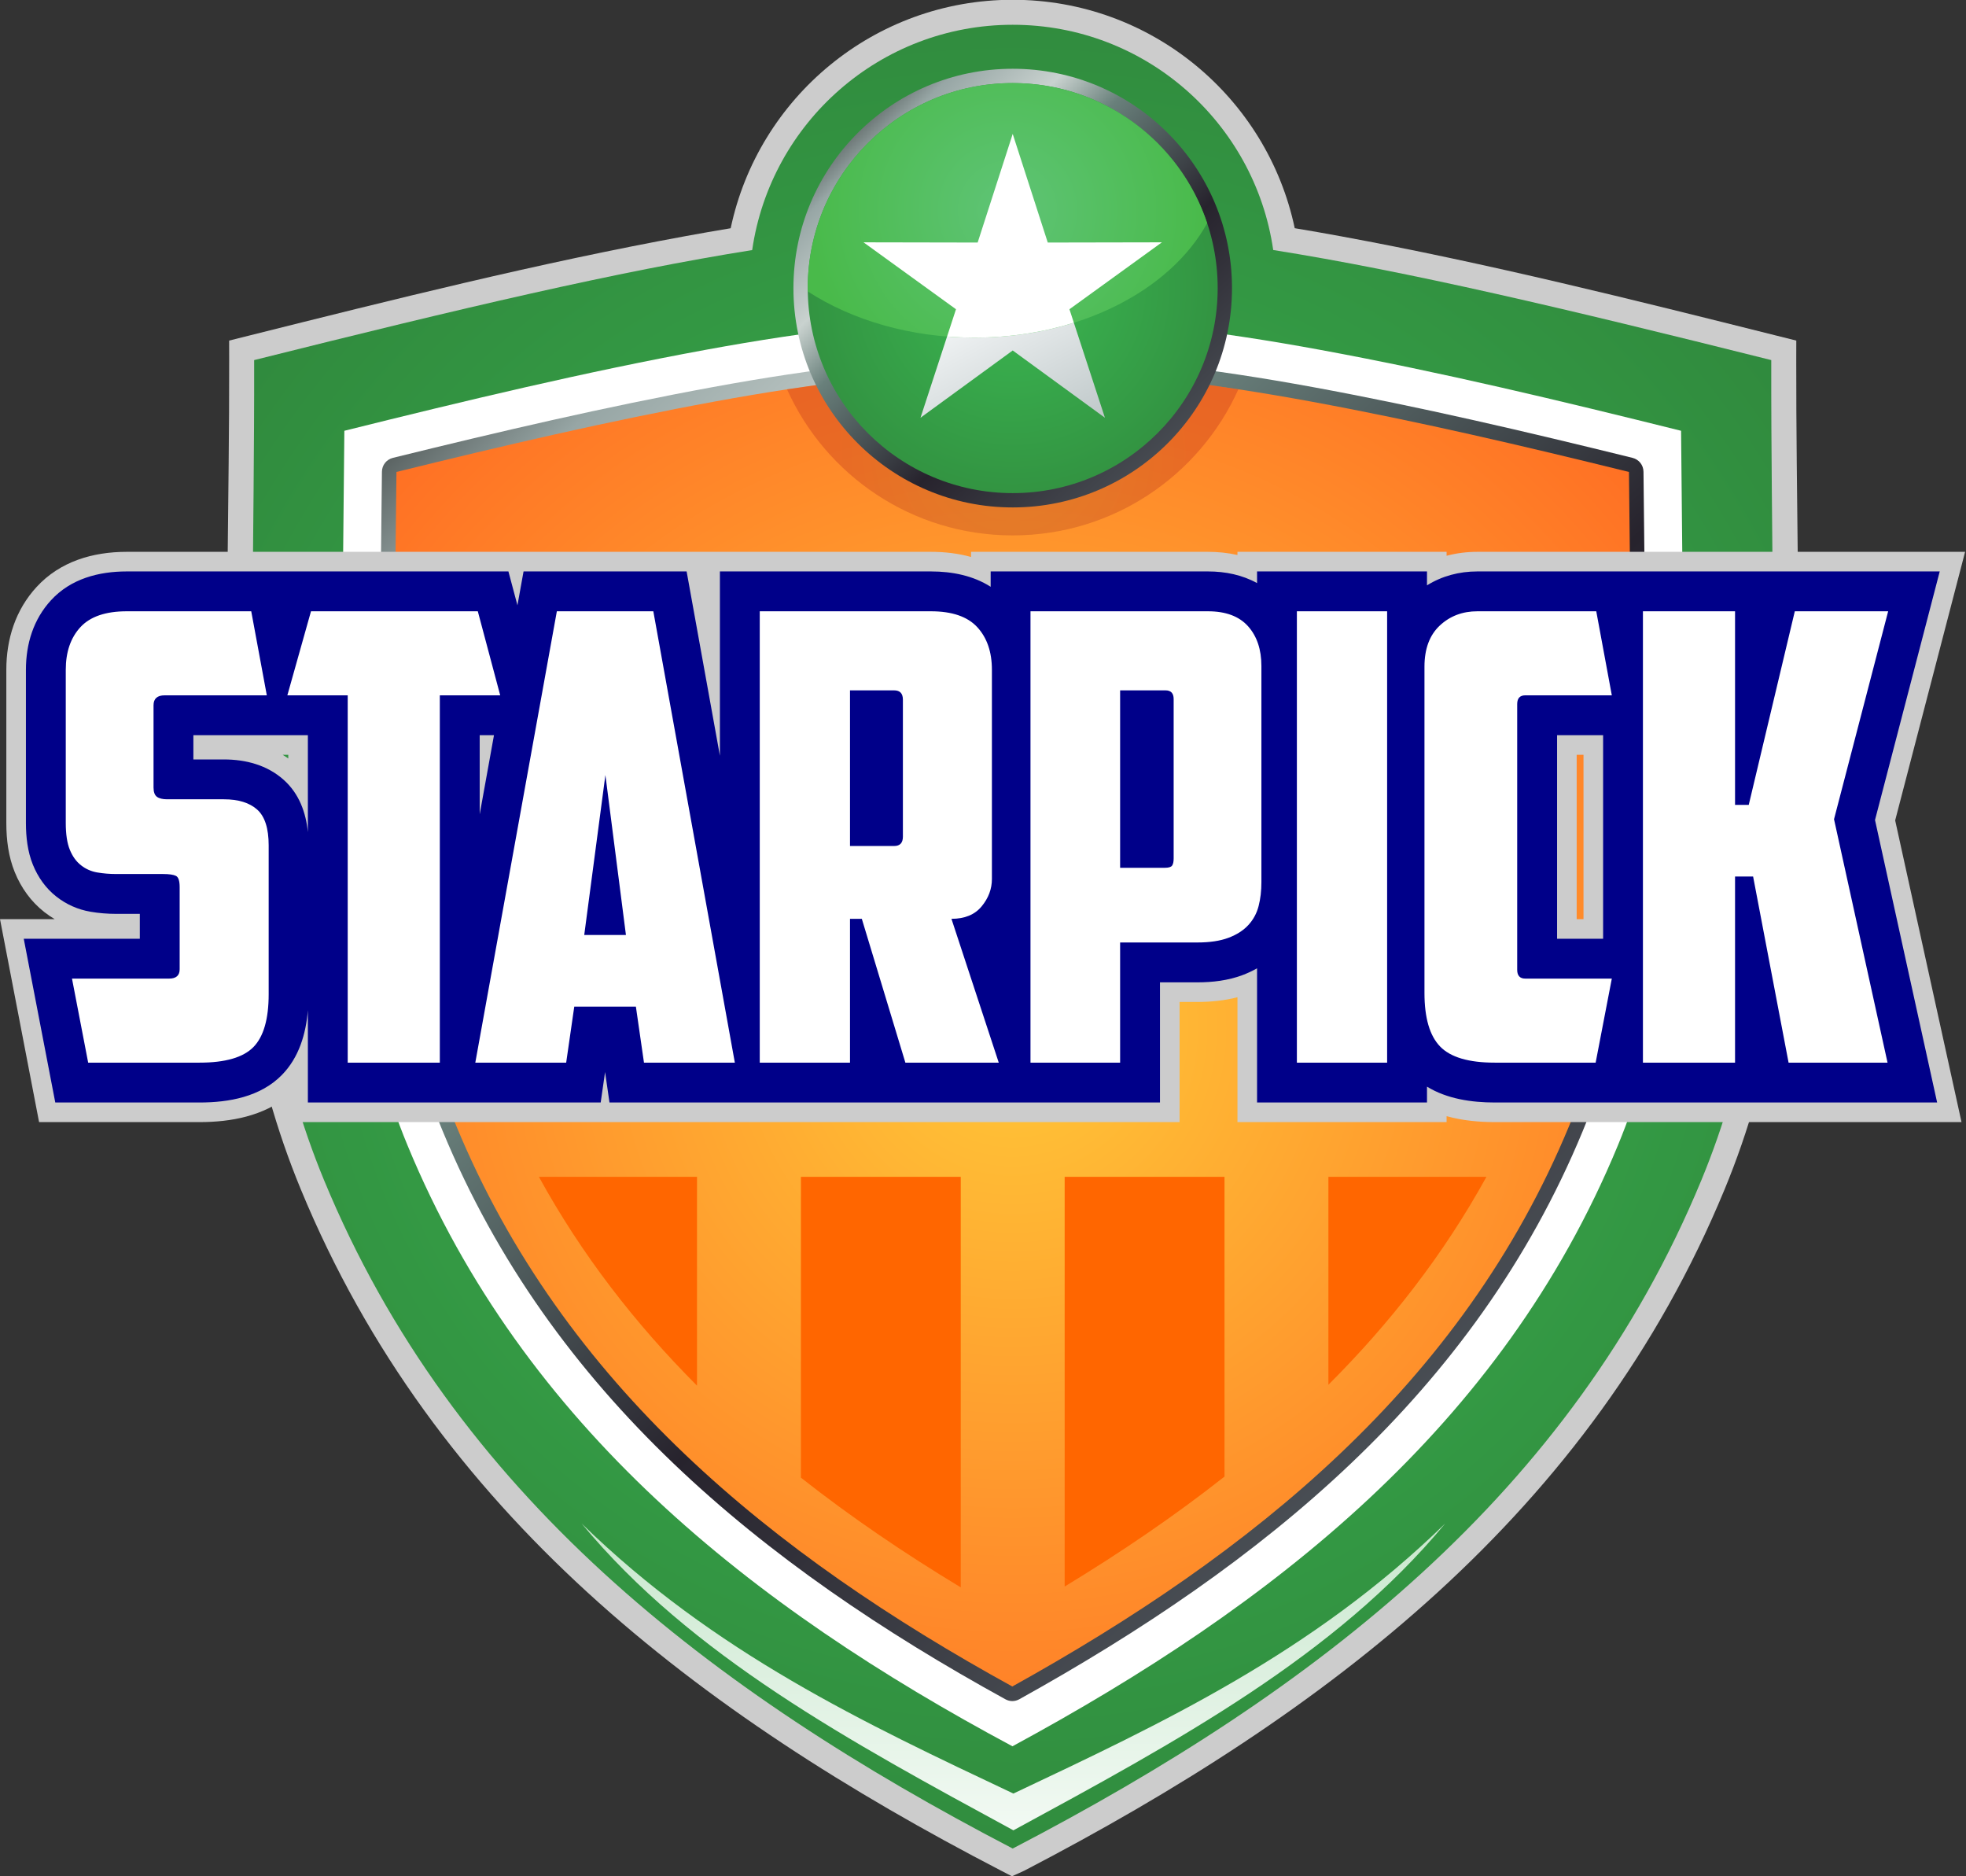
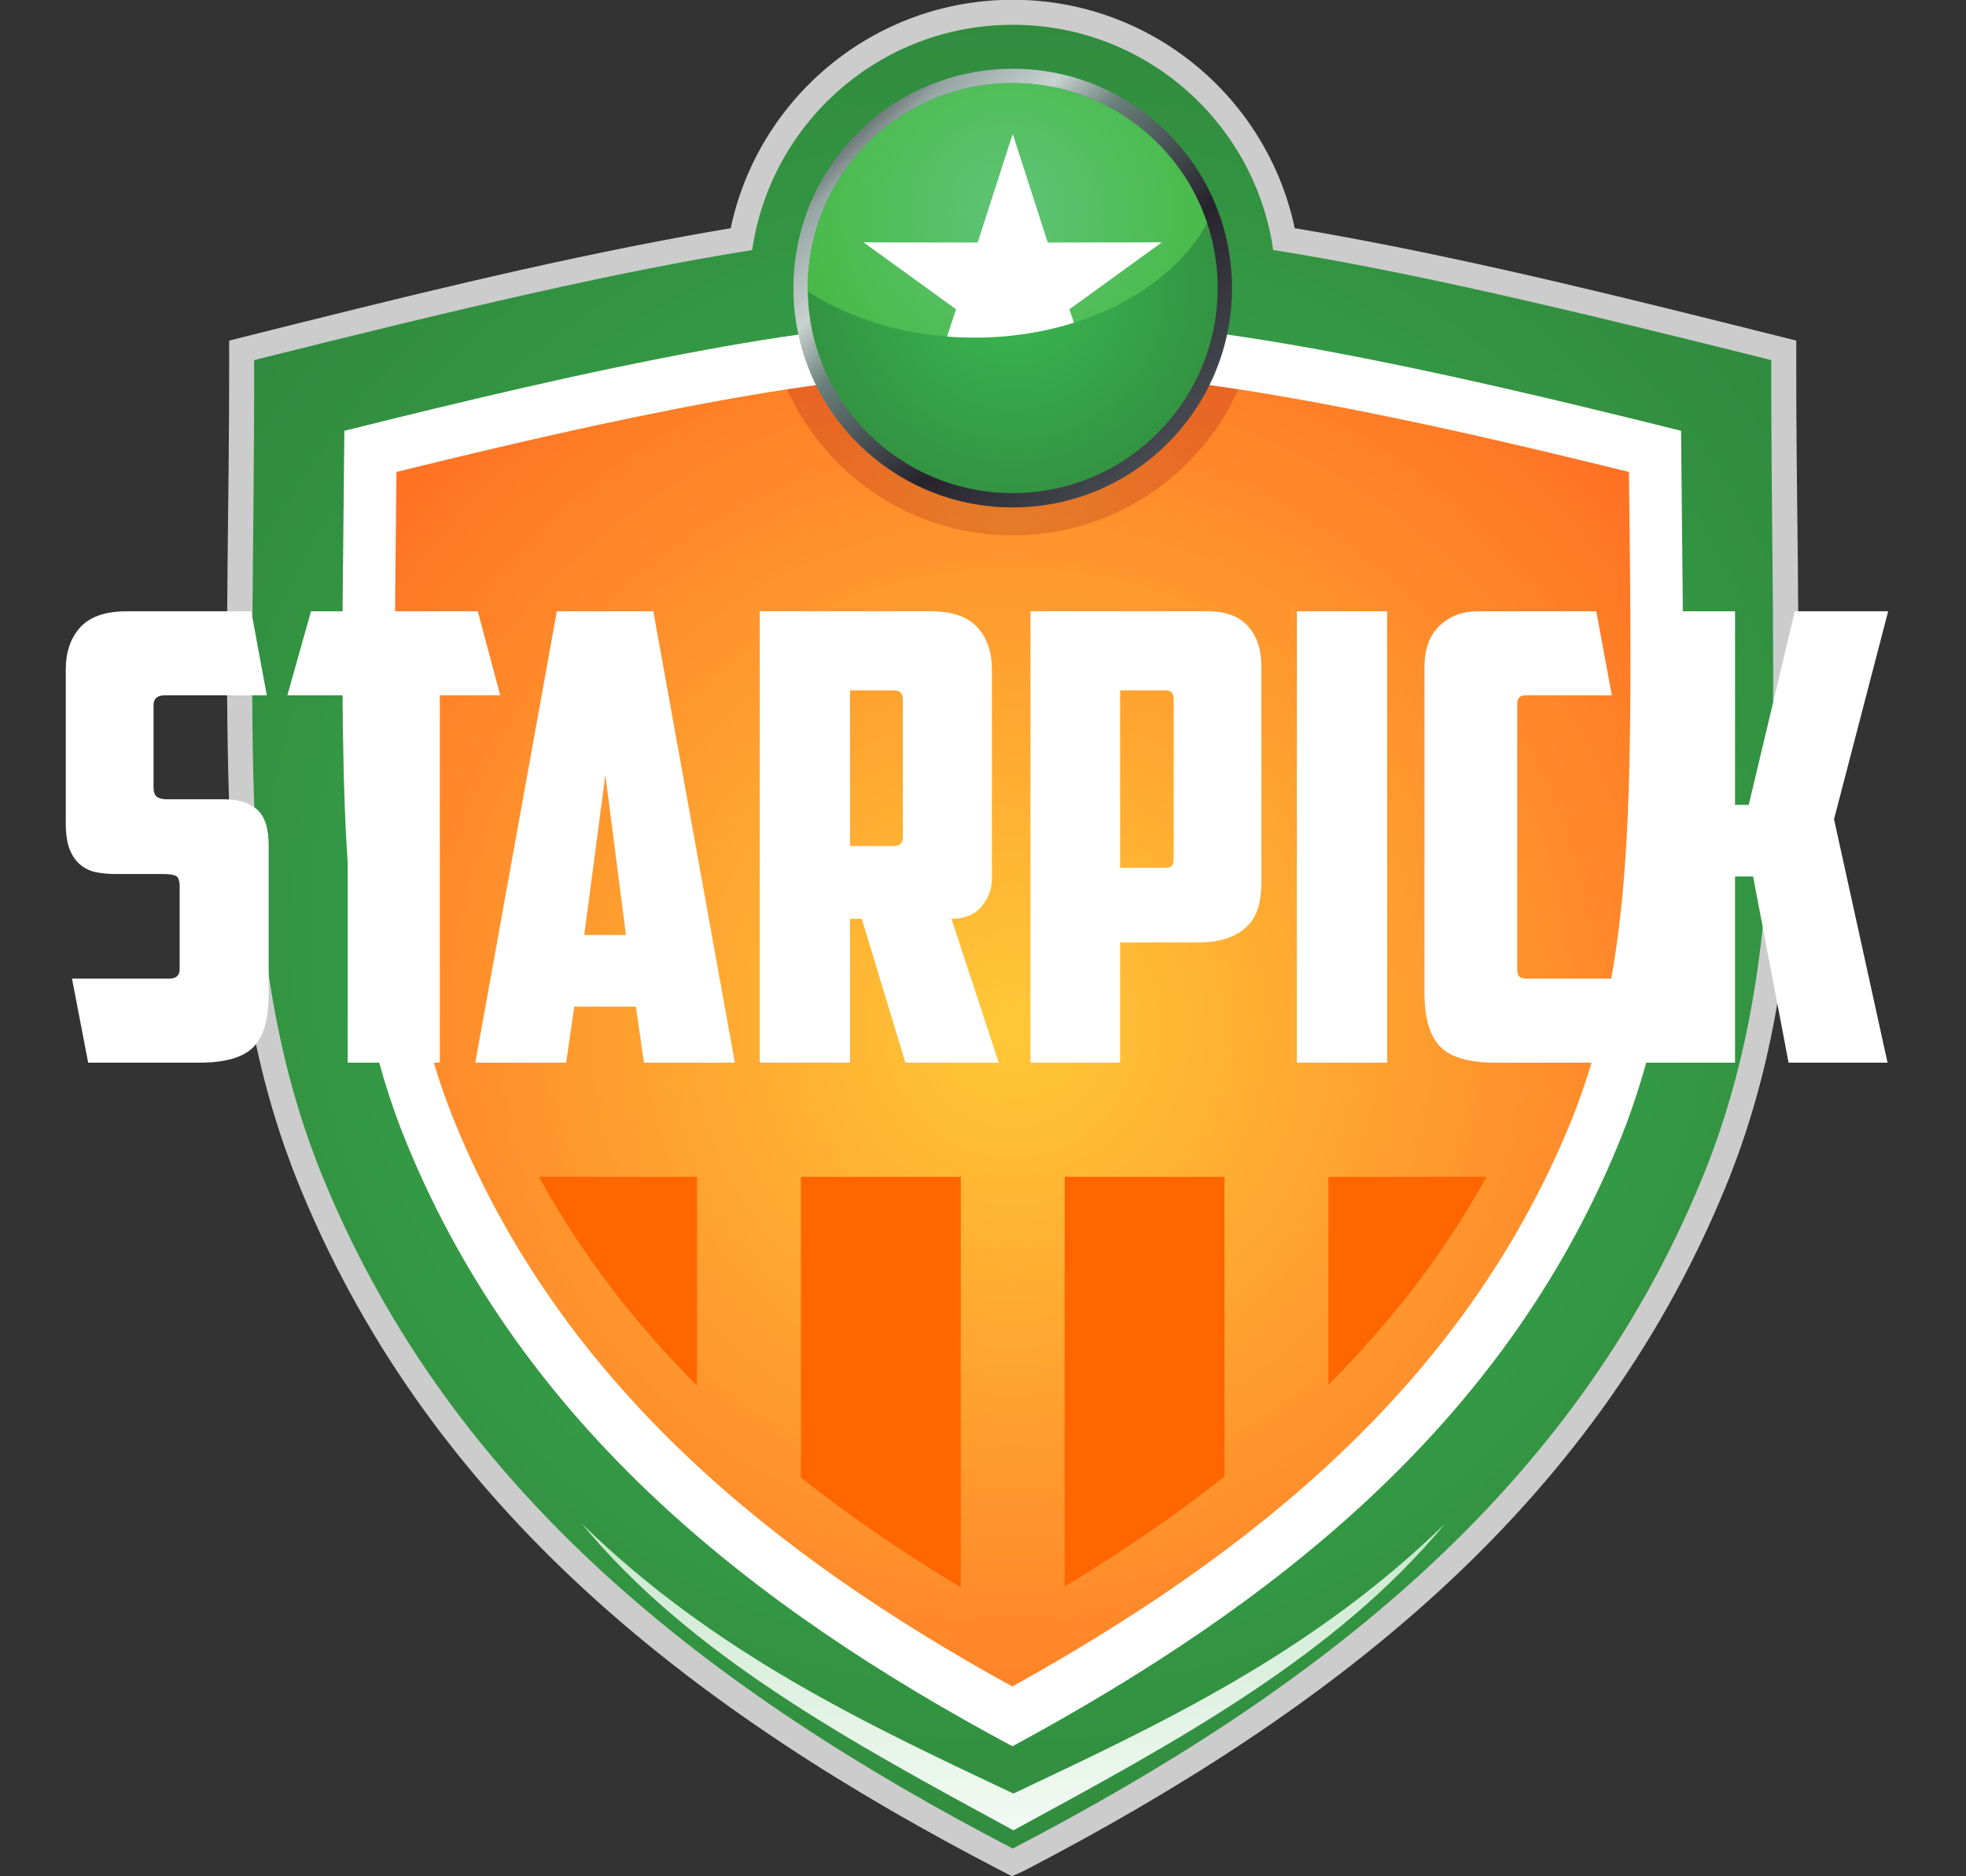
<svg xmlns="http://www.w3.org/2000/svg" viewBox="0 0 982 937" width="982" height="937">
  <rect x="0" y="0" width="982" height="937" fill="#333333" stroke="none" />
  <defs>
    <radialGradient id="grd1" gradientUnits="userSpaceOnUse" cx="505.84" cy="467.737" r="532.385">
      <stop offset="0" stop-color="#3bb852" />
      <stop offset="1" stop-color="#2f853b" />
    </radialGradient>
    <linearGradient id="grd2" gradientUnits="userSpaceOnUse" x1="431.317" y1="-176.895" x2="1090.507" y2="505.716">
      <stop offset="0" stop-color="#0c0c0c" />
      <stop offset="0.06" stop-color="#0c0c0c" />
      <stop offset="0.19" stop-color="#97a6a5" />
      <stop offset="0.31" stop-color="#c9d2cf" />
      <stop offset="0.4" stop-color="#69807b" />
      <stop offset="0.62" stop-color="#27232d" />
      <stop offset="0.87" stop-color="#494e54" />
      <stop offset="1" stop-color="#0c0c0c" />
    </linearGradient>
    <radialGradient id="grd3" gradientUnits="userSpaceOnUse" cx="505.84" cy="513.657" r="436.422">
      <stop offset="0" stop-color="#ffc838" />
      <stop offset="1" stop-color="#ff6c23" />
    </radialGradient>
    <radialGradient id="grd4" gradientUnits="userSpaceOnUse" cx="505.844" cy="226.247" r="90.32">
      <stop offset="0" stop-color="#a95922" />
      <stop offset="1" stop-color="#bc2a1a" />
    </radialGradient>
    <linearGradient id="grd5" gradientUnits="userSpaceOnUse" x1="486.21" y1="-56.129" x2="705.046" y2="170.482">
      <stop offset="0" stop-color="#0c0c0c" />
      <stop offset="0.06" stop-color="#0c0c0c" />
      <stop offset="0.19" stop-color="#97a6a5" />
      <stop offset="0.31" stop-color="#c9d2cf" />
      <stop offset="0.4" stop-color="#69807b" />
      <stop offset="0.62" stop-color="#27232d" />
      <stop offset="0.87" stop-color="#494e54" />
      <stop offset="1" stop-color="#0c0c0c" />
    </linearGradient>
    <radialGradient id="grd6" gradientUnits="userSpaceOnUse" cx="505.84" cy="143.868" r="144.785">
      <stop offset="0" stop-color="#3bb852" />
      <stop offset="1" stop-color="#2f853b" />
    </radialGradient>
    <linearGradient id="grd7" gradientUnits="userSpaceOnUse" x1="545.211" y1="46.382" x2="613.739" y2="175.265">
      <stop offset="0" stop-color="#ffffff" />
      <stop offset="0.42" stop-color="#f6f8f9" />
      <stop offset="1" stop-color="#bfc8c9" />
    </linearGradient>
    <linearGradient id="grd8" gradientUnits="userSpaceOnUse" x1="522.672" y1="33.604" x2="593.043" y2="165.953">
      <stop offset="0" stop-color="#ffffff" />
      <stop offset="0.42" stop-color="#f6f8f9" />
      <stop offset="1" stop-color="#bfc8c9" />
    </linearGradient>
    <radialGradient id="grd9" gradientUnits="userSpaceOnUse" cx="503.217" cy="105.045" r="99.17">
      <stop offset="0" stop-color="#5fc476" />
      <stop offset="1" stop-color="#49ba4a" />
    </radialGradient>
    <linearGradient id="grd10" gradientUnits="userSpaceOnUse" x1="725.837" y1="213.757" x2="725.837" y2="1461.079">
      <stop offset="0" stop-color="#36a546" />
      <stop offset="0.57" stop-color="#f5fbf6" />
      <stop offset="1" stop-color="#ffffff" />
    </linearGradient>
  </defs>
  <style>
		tspan { white-space:pre }
		.shp0 { fill: #cccccc } 
		.shp1 { fill: url(#grd1) } 
		.shp2 { fill: #ffffff } 
		.shp3 { fill: url(#grd2) } 
		.shp4 { fill: url(#grd3) } 
		.shp5 { opacity: 0.329;fill: url(#grd4) } 
		.shp6 { fill: url(#grd5) } 
		.shp7 { fill: url(#grd6) } 
		.shp8 { fill: url(#grd7) } 
		.shp9 { fill: url(#grd8) } 
		.shp10 { fill: url(#grd9) } 
		.shp11 { fill: #ff6600 } 
		.shp12 { fill: url(#grd10) } 
		.shp13 { fill: #000089 } 
	</style>
  <g id="Слой 1">
    <g id="&lt;Group&gt;">
      <path id="&lt;Path&gt;" class="shp0" d="M364.97 113.98C378.73 48.8 436.58 -0.11 505.84 -0.11C575.1 -0.11 632.94 48.8 646.71 113.96C654.43 115.24 662.14 116.59 669.86 118.01C742.88 131.43 815.75 149.68 887.76 167.71L897.23 170.08L897.21 179.84C897.11 248.39 899.3 317.31 897.66 385.8C896.35 440.51 892.1 495.34 877.21 548.22C872.83 563.81 867.56 579.11 861.37 594.07C794.68 755.42 662.54 855.64 511.78 934.09L511.48 934.24L505.46 936.97L499.84 934.06C348.92 855.87 216.98 755.39 150.31 594.07C144.12 579.11 138.85 563.81 134.47 548.22C119.58 495.34 115.32 440.5 114.01 385.8C112.38 317.31 114.57 248.39 114.47 179.84L114.45 170.08L123.92 167.71C196.14 149.63 269.22 131.33 342.46 117.91C349.96 116.53 357.47 115.22 364.97 113.98Z" />
      <path id="&lt;Path&gt;" class="shp1" d="M884.73 179.82C884.45 363.83 895.43 479 849.84 589.3C785.08 745.98 656.9 844.5 506.02 923.02L505.83 923.1L505.58 922.98C354.73 844.46 226.59 745.95 161.84 589.3C116.25 479 127.23 363.83 126.95 179.82C230.7 153.85 308.53 135.54 375.71 124.88C384.92 61.25 439.67 12.37 505.84 12.37C572.01 12.37 626.75 61.24 635.96 124.85C703.15 135.52 780.96 153.84 884.73 179.82Z" />
      <path id="&lt;Path&gt;" class="shp2" d="M839.68 215.12C779.98 200.27 719.75 185.79 659.44 174.71C608.68 165.38 557.99 158.91 506.3 158.88C454.5 158.85 403.72 165.3 352.86 174.62C292.34 185.71 231.9 200.22 172 215.12C171.58 271.55 170.31 328.14 171.65 384.42C172.84 434.08 176.45 484.59 189.97 532.6C193.74 546.01 198.27 559.18 203.59 572.05C261.67 712.56 375.66 802.49 505.71 872.05C635.33 801.91 750 712.6 808.09 572.05C813.41 559.18 817.94 546.01 821.71 532.6C835.23 484.59 838.84 434.08 840.03 384.42C841.37 328.14 840.1 271.55 839.68 215.12Z" />
-       <path id="&lt;Path&gt;" class="shp3" d="M820.91 235.61C821.42 285.06 822.26 334.52 821.08 383.97C819.93 432.09 816.57 480.93 803.47 527.47C799.9 540.15 795.61 552.63 790.57 564.81C736.33 696.04 630.26 781.29 509.17 848.54C506.92 849.79 504.39 849.79 502.14 848.55C380.69 781.77 275.32 695.98 221.11 564.81C216.07 552.63 211.78 540.15 208.21 527.47C195.11 480.93 191.75 432.09 190.6 383.97C189.42 334.52 190.26 285.06 190.77 235.61C190.8 232.25 193.03 229.43 196.3 228.63C249.33 215.57 302.54 203.11 356.27 193.26C405.79 184.18 455.87 177.8 506.29 177.83C556.61 177.86 606.59 184.27 656.02 193.35C709.54 203.19 762.55 215.61 815.38 228.63C818.65 229.43 820.88 232.25 820.91 235.61Z" />
      <path id="&lt;Path&gt;" class="shp4" d="M198.03 235.68C197.53 285.05 196.68 334.43 197.86 383.79C199 431.2 202.3 479.67 215.2 525.5C218.7 537.91 222.9 550.12 227.82 562.03C281.47 691.83 385.99 776.39 505.64 842.19C624.95 775.93 730.19 691.87 783.86 562.03C788.79 550.12 792.98 537.91 796.48 525.5C809.38 479.67 812.68 431.2 813.82 383.79C815 334.43 814.15 285.05 813.65 235.68C760.96 222.7 708.08 210.31 654.7 200.5C605.67 191.49 556.21 185.12 506.28 185.1C456.26 185.07 406.71 191.4 357.58 200.41C304 210.23 250.92 222.66 198.03 235.68Z" />
      <path id="&lt;Path&gt;" class="shp5" d="M618.56 194.4C581.39 188.75 543.97 185.12 506.28 185.1C468.3 185.08 430.58 188.72 393.12 194.42C412.44 237.43 455.64 267.37 505.84 267.37C556.04 267.37 599.25 237.42 618.56 194.4Z" />
      <path id="&lt;Path&gt;" class="shp6" d="M505.84 34.34C566.33 34.34 615.37 83.38 615.37 143.87C615.37 204.36 566.33 253.4 505.84 253.4C445.35 253.4 396.31 204.36 396.31 143.87C396.31 83.38 445.35 34.34 505.84 34.34Z" />
      <path id="&lt;Path&gt;" class="shp7" d="M505.84 41.49C562.38 41.49 608.22 87.33 608.22 143.87C608.22 200.41 562.38 246.25 505.84 246.25C449.3 246.25 403.46 200.41 403.46 143.87C403.46 87.33 449.3 41.49 505.84 41.49Z" />
-       <path id="&lt;Path&gt;" class="shp8" d="M505.84 66.87L523.35 121.12L580.36 121.01L534.18 154.43L551.9 208.61L505.84 175.02L459.78 208.61L477.51 154.43L431.32 121.01L488.33 121.12L505.84 66.87Z" />
-       <path id="&lt;Path&gt;" class="shp9" d="M505.84 66.87L523.35 121.12L564.63 121.04C546.4 143.72 513.52 159.04 475.79 159.67L477.51 154.43L431.32 121.01L488.33 121.12L505.84 66.87Z" />
+       <path id="&lt;Path&gt;" class="shp9" d="M505.84 66.87L523.35 121.12L564.63 121.04C546.4 143.72 513.52 159.04 475.79 159.67L431.32 121.01L488.33 121.12L505.84 66.87Z" />
      <path id="&lt;Path&gt;" class="shp10" d="M505.84 41.49C551.05 41.49 589.41 70.79 602.97 111.44C584.55 144.93 539.47 168.6 486.76 168.6C454.78 168.6 425.6 159.88 403.48 145.54C403.47 144.98 403.46 144.43 403.46 143.87C403.46 87.33 449.3 41.49 505.84 41.49Z" />
      <path id="&lt;Path&gt;" class="shp2" d="M505.84 66.87L523.35 121.12L580.36 121.01L534.18 154.43L536.38 161.17C521.17 165.95 504.39 168.6 486.76 168.6C482.12 168.6 477.55 168.41 473.05 168.06L477.51 154.43L431.32 121.01L488.33 121.12L505.84 66.87Z" />
      <path id="&lt;Compound Path&gt;" class="shp11" d="M269.18 587.69C290.67 626.82 317.48 661.23 348.15 691.96L348.15 587.69L269.18 587.69ZM400.05 737.91C425.18 757.71 451.98 775.84 479.89 792.69L479.89 587.69L400.05 587.69L400.05 737.91ZM531.79 792.28C559.66 775.36 586.47 757.19 611.63 737.37L611.63 587.69L531.79 587.69L531.79 792.28ZM663.53 691.51C694.18 660.91 720.98 626.66 742.46 587.69L663.53 587.69L663.53 691.51Z" />
      <path id="&lt;Path&gt;" class="shp12" d="M506.18 913.99L506.16 914L506 913.92C424.72 869.77 345.21 826.89 290.53 760.82C356.73 825.4 432.05 860.6 505.97 895.56L506.16 895.65L506.18 895.64L506.21 895.65L506.39 895.56C580.32 860.6 655.64 825.4 721.84 760.82C667.15 826.89 587.65 869.77 506.37 913.92L506.21 914L506.18 913.99Z" />
-       <path id="&lt;Compound Path&gt;" fill-rule="evenodd" class="shp0" d="M946.62 409.68L979.76 560.35L746.65 560.35C738.59 560.35 730.36 559.56 722.56 557.38L722.56 560.35L618.1 560.35L618.1 497.99C611.57 499.69 604.79 500.35 598.05 500.35L589.19 500.35L589.19 560.35L143.99 560.35L143.99 547.15C131.66 557.29 115.49 560.35 99.69 560.35L19.52 560.35L0 458.99L27.3 458.99C25.52 457.94 23.81 456.77 22.17 455.49C15.48 450.25 10.55 443.36 7.36 435.51C4.2 427.73 3.16 419.31 3.16 410.96L3.16 334.48C3.16 319.09 7.77 304.51 18.32 293.07C30.05 280.33 46.41 275.57 63.32 275.57L464.99 275.57C471.77 275.57 478.56 276.33 485.03 278.14L485.03 275.57L603.33 275.57C608.31 275.57 613.28 276.06 618.1 277.15L618.1 275.57L722.56 275.57L722.56 277.54C727.53 276.21 732.69 275.57 737.95 275.57L981.55 275.57L946.62 409.68ZM790.95 376.92L787.54 376.92L787.54 458.99L790.95 458.99L790.95 376.92ZM143.99 376.92L141.16 376.92C142.12 377.5 143.06 378.12 143.99 378.77L143.99 376.92Z" />
-       <path id="&lt;Compound Path&gt;" fill-rule="evenodd" class="shp13" d="M968.88 285.36L936.55 409.49L967.58 550.56L746.65 550.56C734.99 550.56 722.73 548.76 712.77 542.64L712.77 550.56L627.89 550.56L627.89 483.55C625.56 484.87 623.11 486.01 620.58 486.96C613.42 489.64 605.66 490.56 598.05 490.56L579.4 490.56L579.4 550.56L304.43 550.56L302.23 535.34L300.04 550.56L153.78 550.56L153.78 504.48C152.8 516.34 149.34 528.1 140.8 536.81C130.09 547.74 114.38 550.56 99.69 550.56L27.61 550.56L11.86 468.78L69.84 468.78L69.84 456.36L58.03 456.36C53.72 456.36 49.41 456.02 45.16 455.29C38.93 454.21 33.18 451.67 28.2 447.78C22.86 443.6 18.98 438.08 16.43 431.82C13.77 425.26 12.95 418 12.95 410.96L12.95 334.48C12.95 321.56 16.66 309.32 25.52 299.7C35.35 289.03 49.23 285.36 63.32 285.36L253.95 285.36L258.46 302.27L261.51 285.36L342.96 285.36L359.59 377.41L359.59 285.36L464.99 285.36C475.59 285.36 486.09 287.44 494.83 293.03L494.83 285.36L603.33 285.36C612.09 285.36 620.55 287.11 627.89 291.19L627.89 285.36L712.77 285.36L712.77 292.31C720.25 287.66 728.81 285.36 737.95 285.36L968.88 285.36ZM800.74 367.13L777.75 367.13L777.75 468.78L800.74 468.78L800.74 367.13ZM246.74 367.13L239.6 367.13L239.6 406.66L246.74 367.13ZM153.78 367.13L96.59 367.13L96.59 379.25L111.82 379.25C122.74 379.25 133.39 382.02 141.7 389.43C149.39 396.29 152.8 405.7 153.78 415.55L153.78 367.13Z" />
      <path id="&lt;Compound Path&gt;" fill-rule="evenodd" class="shp2" d="M44.04 530.66L35.96 488.69L84.46 488.69C87.98 488.69 89.74 487.13 89.74 484.02L89.74 442.99C89.74 439.88 89.12 438.01 87.88 437.39C86.63 436.77 84.46 436.46 81.35 436.46L58.03 436.46C54.72 436.46 51.55 436.2 48.55 435.68C45.54 435.16 42.85 433.97 40.47 432.1C38.08 430.24 36.22 427.65 34.87 424.33C33.52 421.02 32.85 416.56 32.85 410.96L32.85 334.49C32.85 325.57 35.29 318.48 40.16 313.19C45.03 307.91 52.75 305.26 63.32 305.26L125.49 305.26L133.27 347.23L82.28 347.23C78.55 347.23 76.69 348.89 76.69 352.21L76.69 393.24C76.69 395.52 77.26 397.08 78.39 397.91C79.53 398.74 81.24 399.15 83.52 399.15L111.82 399.15C119.07 399.15 124.61 400.86 128.45 404.28C132.28 407.7 134.2 413.66 134.2 422.16L134.2 496.46C134.2 508.89 131.66 517.7 126.58 522.88C121.5 528.06 112.54 530.66 99.69 530.66L44.04 530.66ZM238.66 305.26L249.85 347.23L219.69 347.23L219.69 530.66L173.68 530.66L173.68 347.23L143.53 347.23L155.34 305.26L238.66 305.26ZM282.8 530.66L237.41 530.66L278.14 305.26L326.33 305.26L367.05 530.66L321.66 530.66L317.62 502.68L286.84 502.68L282.8 530.66ZM312.65 466.92L302.39 387.03L291.82 466.92L312.65 466.92ZM495.45 438.94C495.45 443.92 493.74 448.48 490.32 452.62C486.9 456.77 481.87 458.84 475.24 458.84L498.87 530.66L452.23 530.66L430.47 458.84L424.57 458.84L424.57 530.66L379.49 530.66L379.49 305.26L464.98 305.26C475.55 305.26 483.27 307.91 488.14 313.19C493.01 318.48 495.45 325.57 495.45 334.49L495.45 438.94ZM424.57 344.75L424.57 422.47L446.64 422.47C449.54 422.47 450.99 420.91 450.99 417.8L450.99 349.41C450.99 346.3 449.54 344.75 446.64 344.75L424.57 344.75ZM603.33 305.26C612.24 305.26 618.92 307.75 623.38 312.72C627.83 317.7 630.06 324.33 630.06 332.62L630.06 440.5C630.06 444.85 629.6 448.84 628.66 452.47C627.73 456.09 626.02 459.26 623.53 461.95C621.05 464.64 617.73 466.77 613.58 468.32C609.44 469.88 604.26 470.65 598.04 470.65L559.49 470.65L559.49 530.66L514.72 530.66L514.72 305.26L603.33 305.26ZM559.49 344.75L559.49 433.35L581.87 433.35C583.74 433.35 584.93 432.99 585.45 432.26C585.97 431.53 586.23 430.34 586.23 428.68L586.23 349.1C586.23 346.2 584.88 344.75 582.18 344.75L559.49 344.75ZM647.78 305.26L692.86 305.26L692.86 530.66L647.78 530.66L647.78 305.26ZM746.64 530.66C733.59 530.66 724.47 527.96 719.29 522.57C714.1 517.18 711.51 508.27 711.51 495.84L711.51 332.93C711.51 324.02 714.05 317.18 719.13 312.41C724.21 307.65 730.48 305.26 737.94 305.26L797.32 305.26L805.09 347.23L761.88 347.23C759.18 347.23 757.83 348.68 757.83 351.59L757.83 484.33C757.83 487.23 759.18 488.69 761.88 488.69L805.09 488.69L797.01 530.66L746.64 530.66ZM866.64 401.95L873.48 401.95L896.49 305.26L943.12 305.26L916.08 409.1L942.81 530.66L893.38 530.66L875.66 437.7L866.64 437.7L866.64 530.66L820.63 530.66L820.63 305.26L866.64 305.26L866.64 401.95Z" />
    </g>
  </g>
</svg>